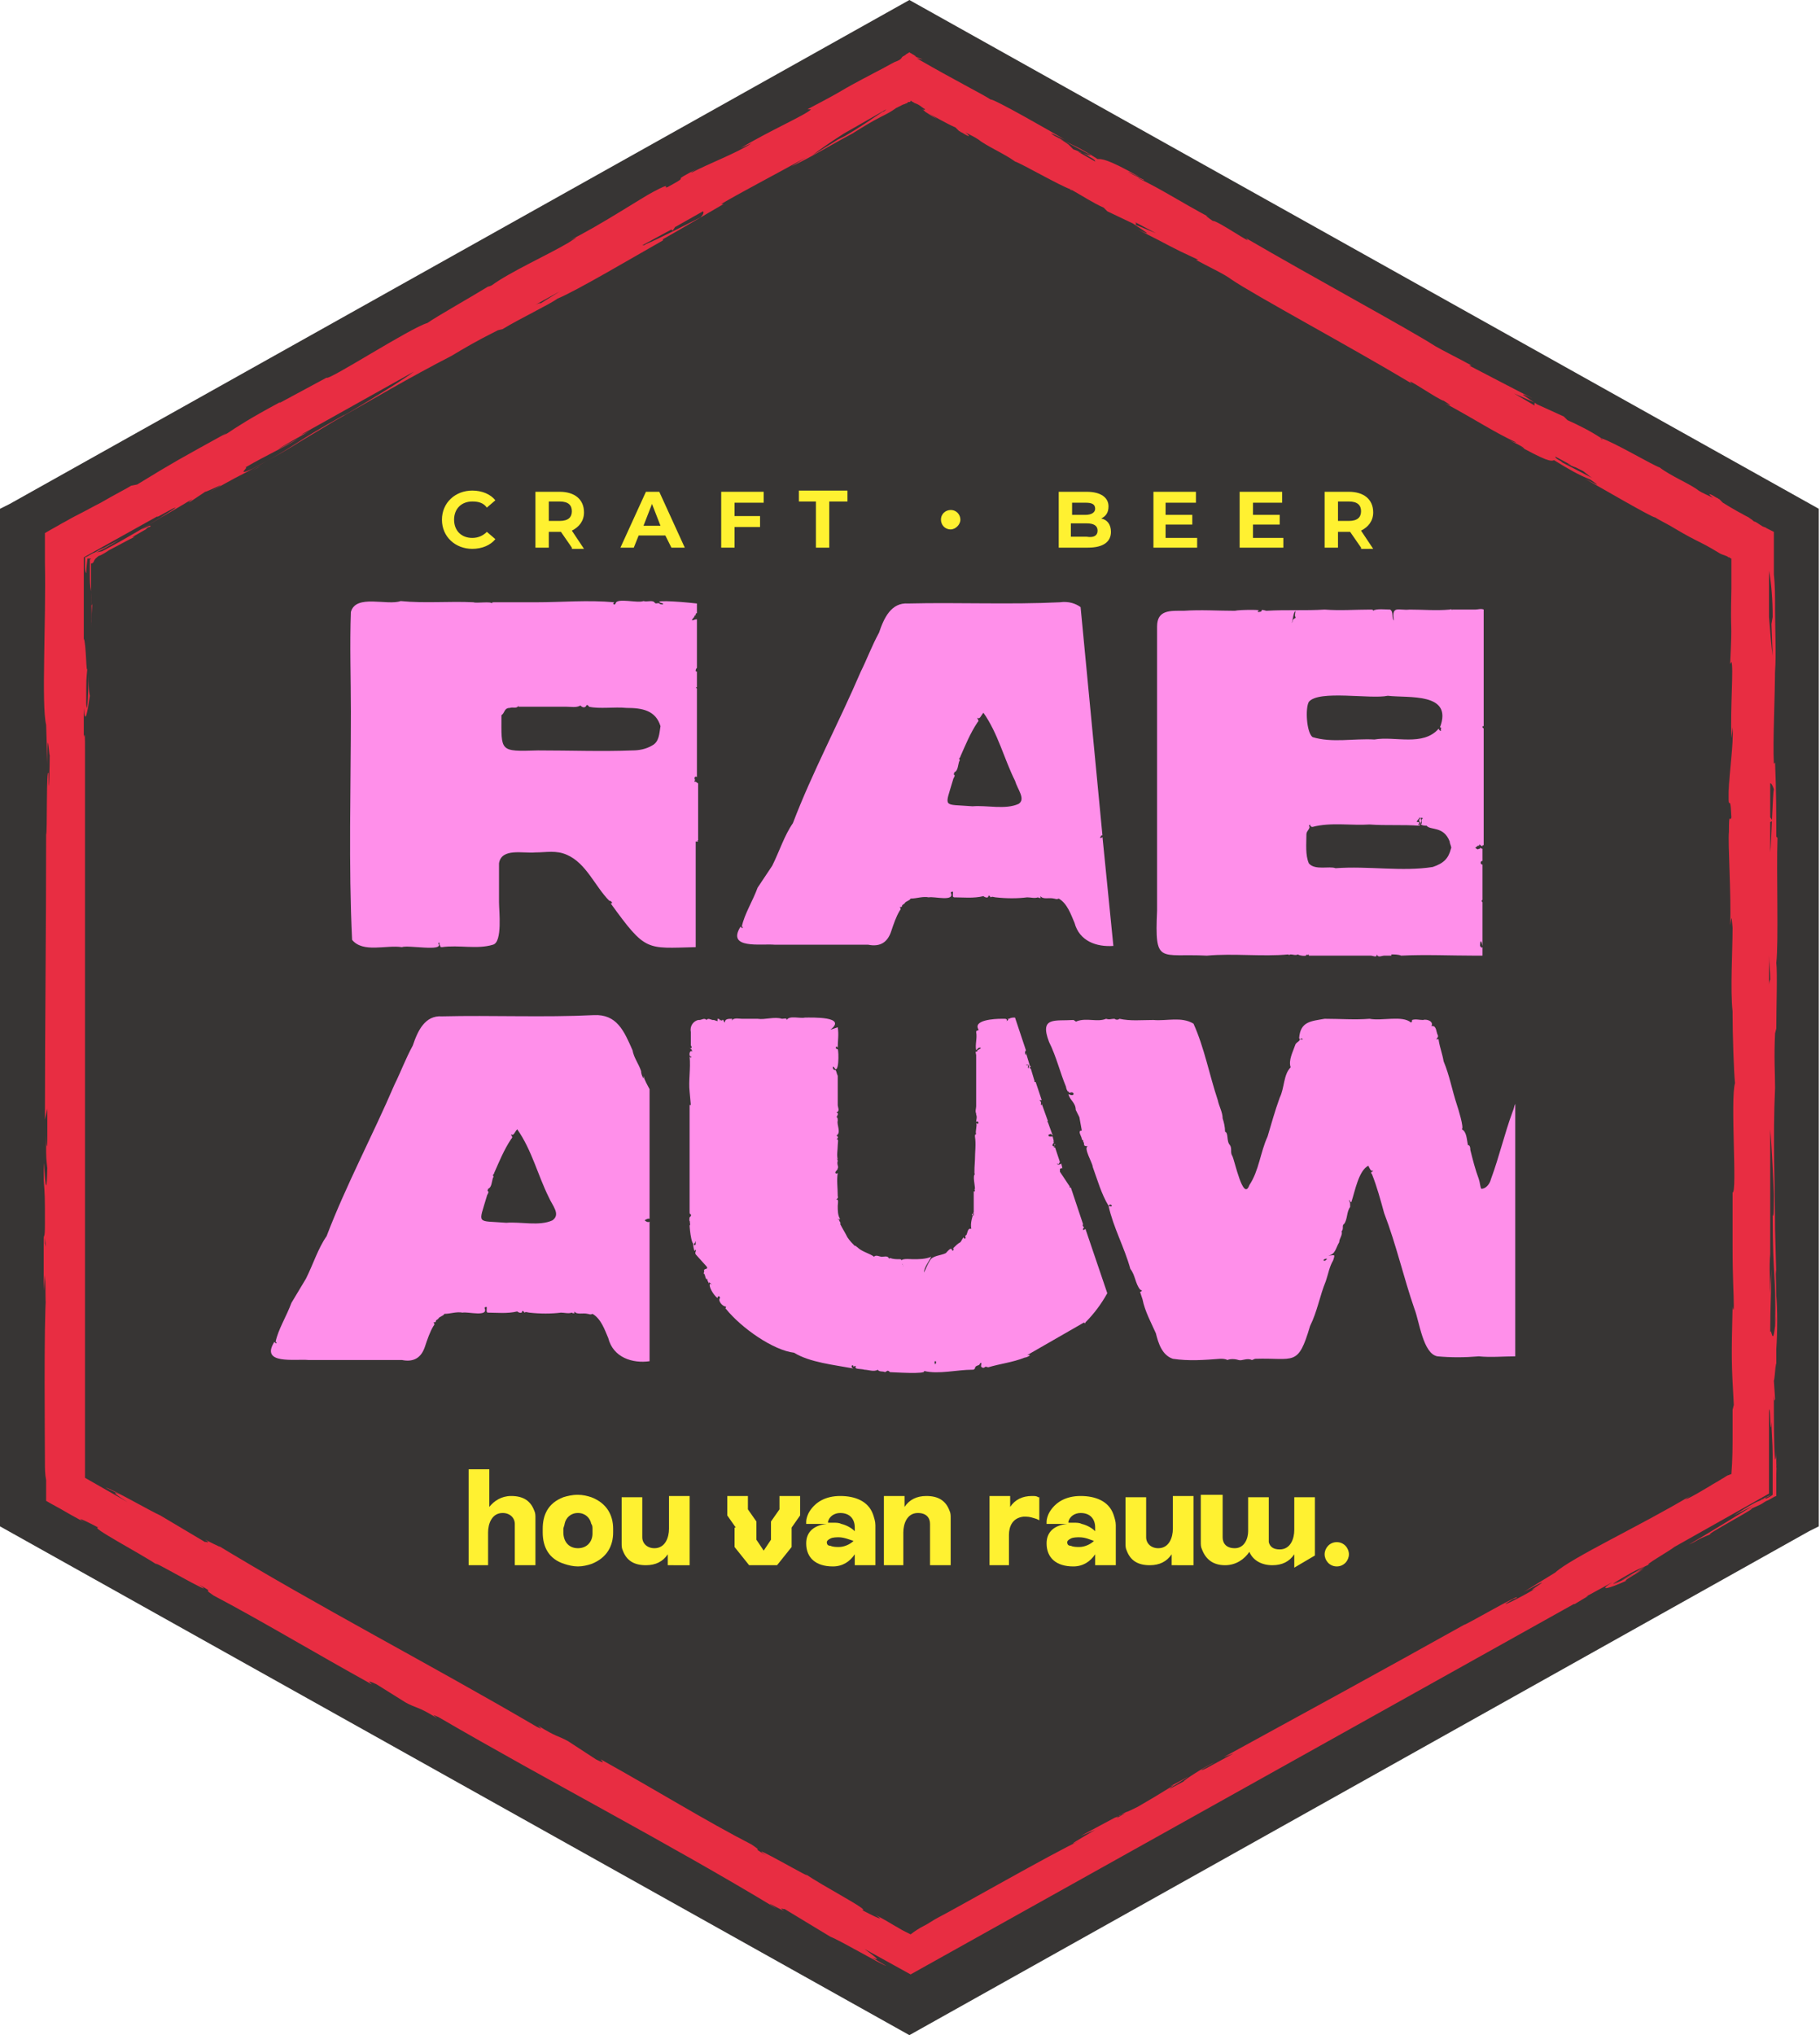
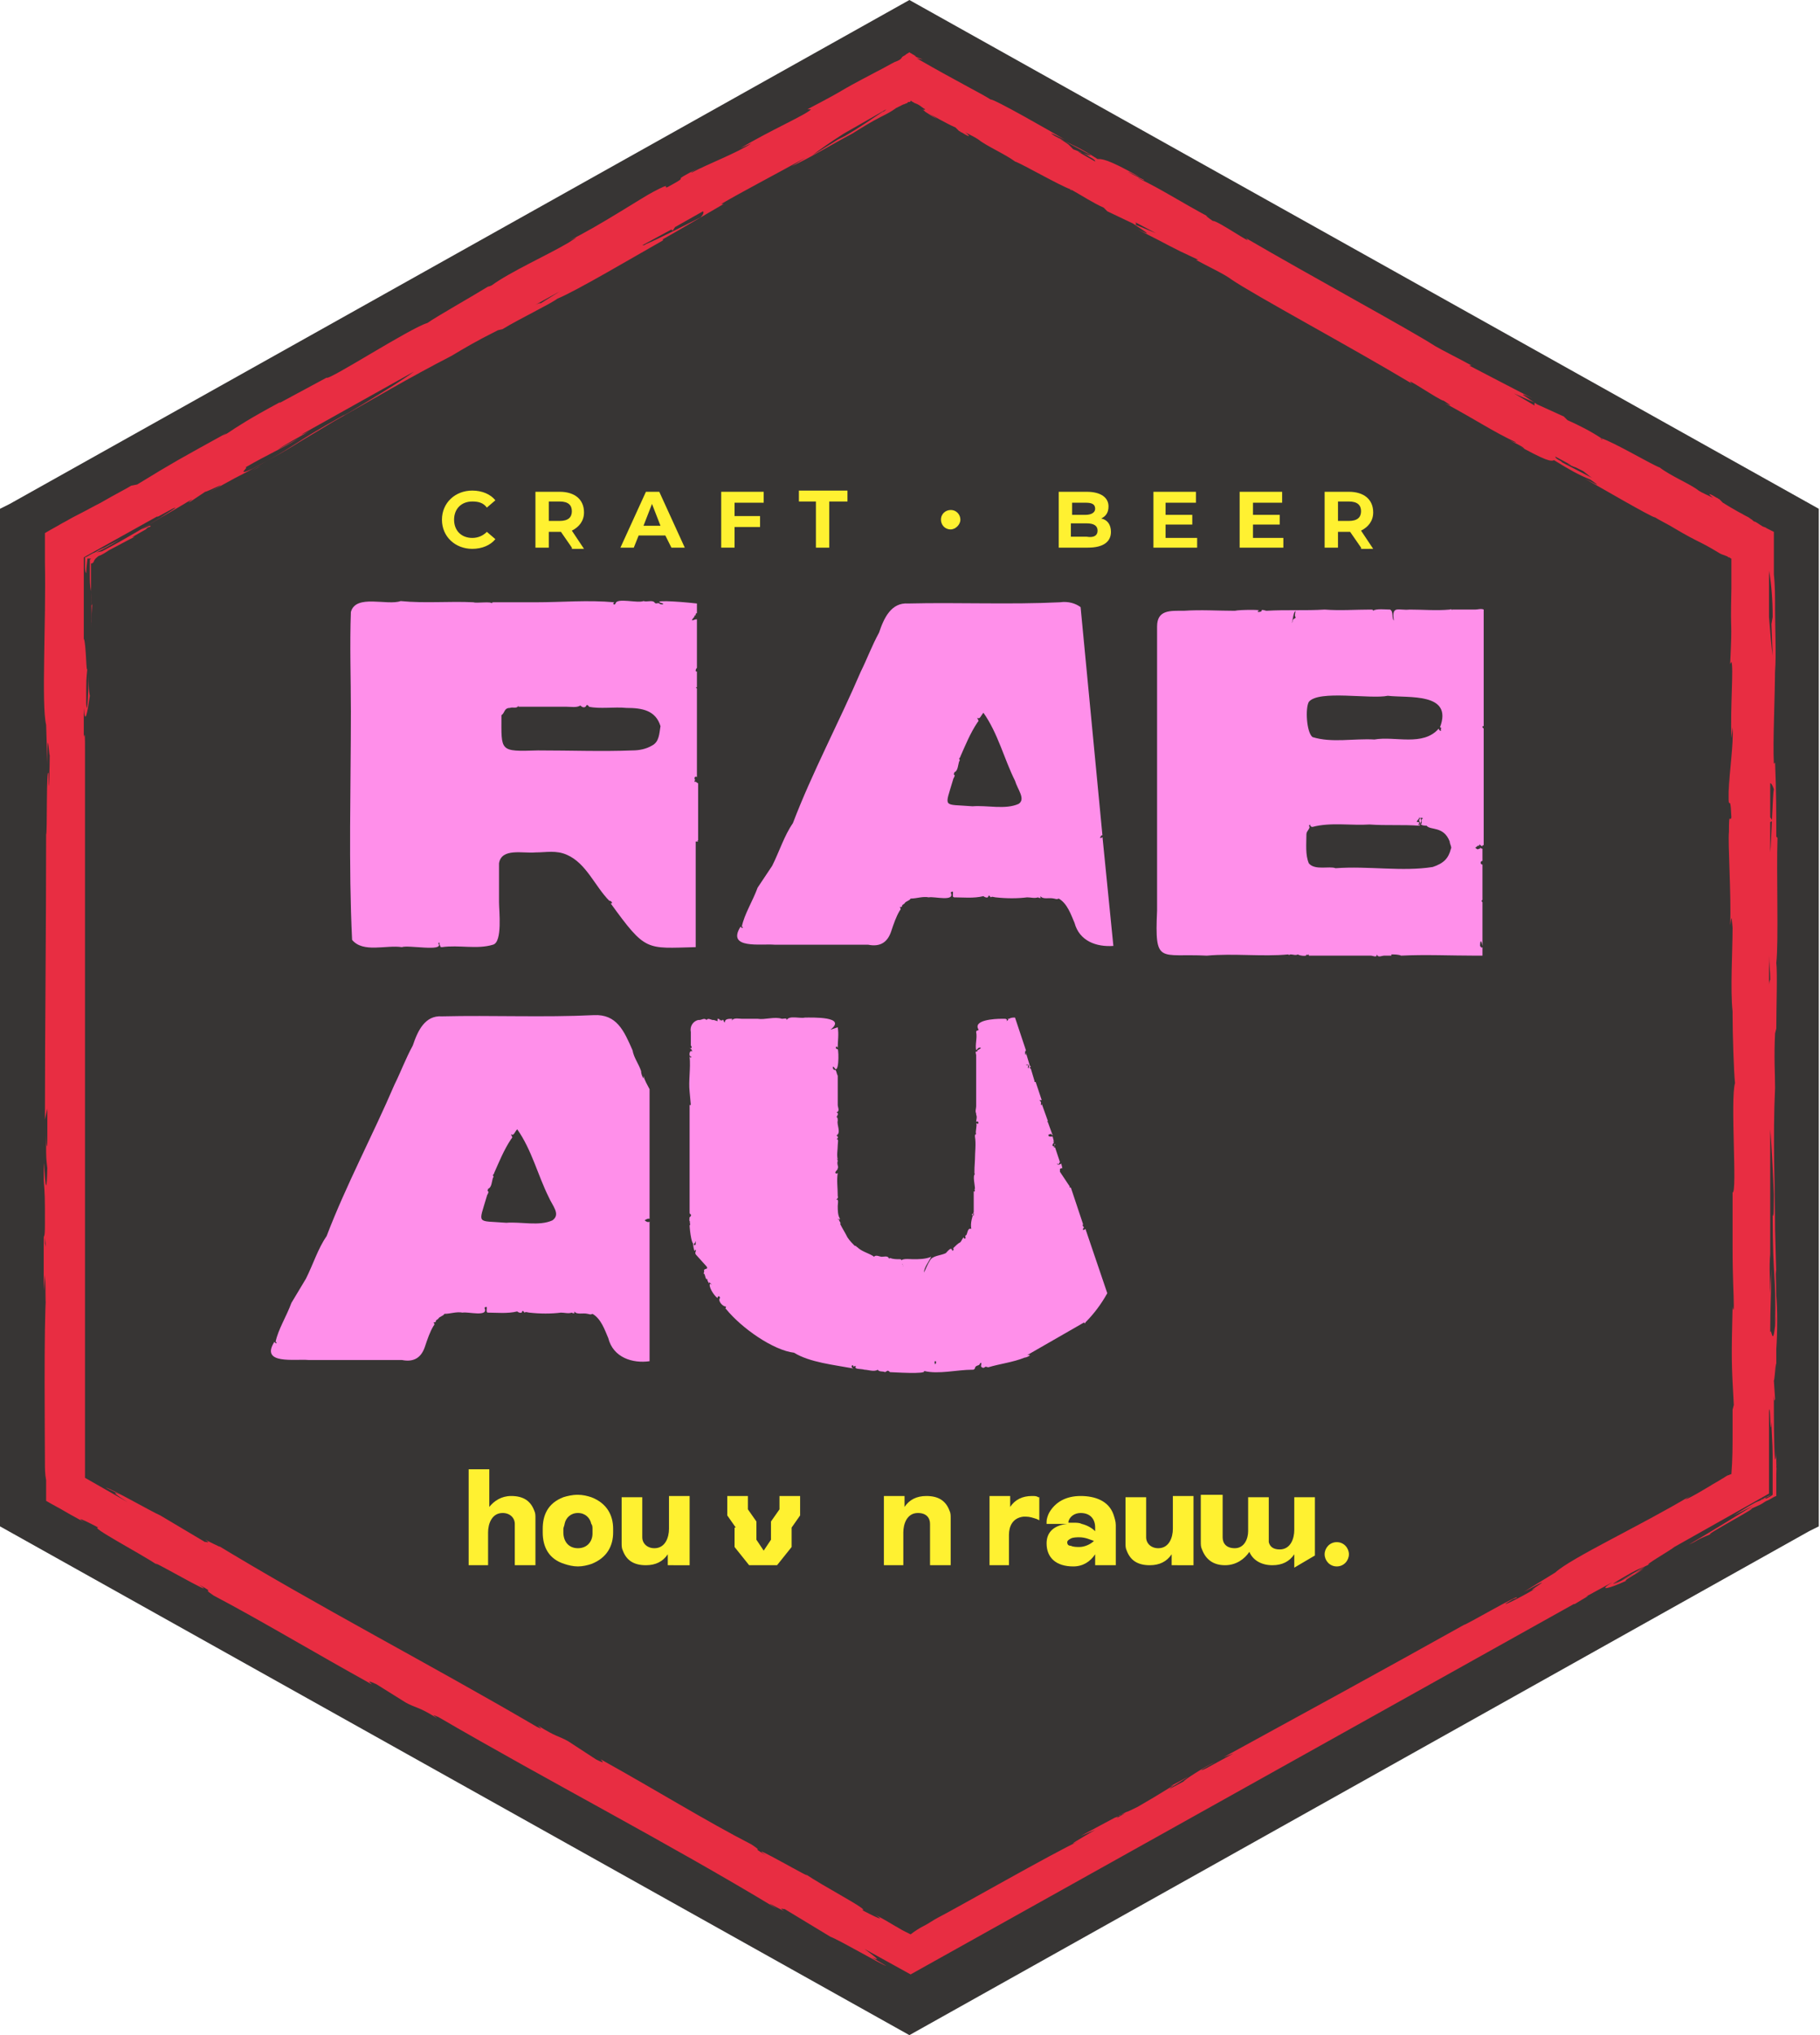
<svg xmlns="http://www.w3.org/2000/svg" version="1.1" id="Logo_Rabauw" x="0px" y="0px" width="149.9px" height="167.6px" viewBox="0 0 149.9 167.6" style="enable-background:new 0 0 149.9 167.6;" xml:space="preserve">
  <style type="text/css">
	.st0{fill:#373534;}
	.st1{fill:#FFF131;}
	.st2{fill:#FF8FEA;}
	.st3{fill:#E82D42;}
</style>
  <path id="background" class="st0" d="M74.9,167.6L0,125.7V41.9l0.8-0.4L74.9,0l74.9,41.9v83.8l-0.8,0.4L74.9,167.6z" />
  <g id="CRAFT_BEER">
    <path class="st1" d="M36.4,42.8c0-1.4,1.1-2.4,2.5-2.4c0.8,0,1.5,0.3,1.9,0.8l-0.7,0.6c-0.3-0.4-0.7-0.5-1.2-0.5   c-0.9,0-1.5,0.6-1.5,1.5c0,0.9,0.6,1.5,1.5,1.5c0.5,0,0.9-0.2,1.2-0.5l0.7,0.6c-0.4,0.5-1.1,0.8-1.9,0.8   C37.5,45.2,36.4,44.2,36.4,42.8z" />
    <path class="st1" d="M47.1,45.1l-0.9-1.3h-0.1h-0.9v1.3h-1.1v-4.6h2c1.2,0,2,0.6,2,1.7c0,0.7-0.4,1.2-1,1.5l1,1.5H47.1z M46.1,41.3   h-0.9v1.6h0.9c0.7,0,1-0.3,1-0.8C47.1,41.6,46.8,41.3,46.1,41.3z" />
    <path class="st1" d="M54.8,44.1h-2.2l-0.4,1h-1.1l2.1-4.6h1.1l2.1,4.6h-1.1L54.8,44.1z M54.4,43.3l-0.7-1.8l-0.7,1.8H54.4z" />
    <path class="st1" d="M60.5,41.3v1.2h2.1v0.9h-2.1v1.7h-1.1v-4.6h3.5v0.9H60.5z" />
    <path class="st1" d="M67.3,41.3h-1.5v-0.9h4v0.9h-1.5v3.8h-1.1V41.3z" />
    <path class="st1" d="M77.5,42.8c0-0.5,0.4-0.8,0.8-0.8c0.5,0,0.8,0.4,0.8,0.8s-0.4,0.8-0.8,0.8C77.8,43.6,77.5,43.2,77.5,42.8z" />
    <path class="st1" d="M91.5,43.8c0,0.8-0.6,1.3-1.9,1.3h-2.4v-4.6h2.3c1.2,0,1.8,0.5,1.8,1.2c0,0.5-0.2,0.8-0.6,1   C91.2,42.8,91.5,43.2,91.5,43.8z M88.3,41.3v1.1h1.1c0.5,0,0.8-0.2,0.8-0.5c0-0.4-0.3-0.5-0.8-0.5H88.3z M90.4,43.7   c0-0.4-0.3-0.6-0.9-0.6h-1.3v1.1h1.3C90.1,44.3,90.4,44.1,90.4,43.7z" />
    <path class="st1" d="M98.6,44.2v0.9H95v-4.6h3.5v0.9H96v1h2.2v0.8H96v1.1H98.6z" />
    <path class="st1" d="M105.7,44.2v0.9h-3.6v-4.6h3.5v0.9h-2.4v1h2.2v0.8h-2.2v1.1H105.7z" />
    <path class="st1" d="M112.1,45.1l-0.9-1.3h-0.1h-0.9v1.3h-1.1v-4.6h2c1.2,0,2,0.6,2,1.7c0,0.7-0.4,1.2-1,1.5l1,1.5H112.1z    M111.1,41.3h-0.9v1.6h0.9c0.7,0,1-0.3,1-0.8C112.1,41.6,111.8,41.3,111.1,41.3z" />
  </g>
  <g id="RABAUW">
    <path class="st2" d="M57.5,69.3C57.5,69.3,57.5,69.2,57.5,69.3c-0.1-0.1,0-0.1,0-0.1v-4.7c-0.1,0-0.2-0.2-0.3-0.1c0,0,0-0.1,0-0.1   c0.1,0,0-0.2,0-0.2c0-0.1,0.1-0.2,0.2-0.1v-7.3c0,0,0,0-0.1-0.1v0c0,0,0,0,0.1,0v-1.3c-0.1,0-0.1,0-0.1-0.1c0-0.1,0.1-0.2,0.1-0.2   V51c-0.1,0-0.1,0-0.4,0.1c0-0.2,0.2-0.2,0.2-0.4c0.2,0,0-0.2,0.2-0.2c0,0,0,0,0-0.1v-0.7c-1.8-0.2-3.9-0.3-2.8,0   c0.1,0.1-0.2,0.1-0.3,0c-0.1-0.1-0.3,0.1-0.4-0.1c-0.2-0.2-0.6,0-0.9-0.1c-0.5,0.2-2.2-0.3-2.3,0.2c-0.1,0.2-0.3,0-0.1-0.1   c-2.2-0.2-4.3,0-6.5,0c-1.1,0-2.3,0-3.4,0c-0.1,0-0.2,0-0.2,0.1c0-0.2-1.3,0-1.5-0.1c-2-0.1-4,0.1-6-0.1c-1.1,0.4-3.7-0.6-4.1,0.9   c-0.1,2.7,0,5.5,0,8.2c0,6.3-0.2,12.6,0.1,18.8c0.9,1.1,2.8,0.4,4.1,0.6c0.5-0.2,3.5,0.4,3-0.3c0.1-0.2,0.1,0,0.1,0.1   c0.1,0.1,0,0.2,0.2,0.2c1.4-0.2,2.9,0.2,4.2-0.2c0.8-0.2,0.5-2.8,0.5-3.5c0-1.1,0-2.2,0-3.2c0.2-1.3,2-0.8,3-0.9   c0.9,0,1.7-0.2,2.6,0.2c1.6,0.7,2.3,2.6,3.5,3.8c0-0.1,0.4,0.2,0.1,0.2c2.9,4,2.9,3.7,7,3.6V69.3z M44.3,61.8c-3.2,0.1-3,0.1-3-2.9   c0.3-0.2,0.2-0.6,0.7-0.6c0.2-0.1,0.6,0.1,0.7-0.2c0,0,0,0.1,0,0.1h3.9c0.4,0,0.9,0.1,1.2-0.1c0.2,0.2,0.4,0.2,0.5,0   c0-0.1,0.2,0,0.2,0.1c0.9,0.2,2.1,0,3.1,0.1c1.3,0,2.4,0.2,2.8,1.5c-0.1,0.6-0.1,1.3-0.7,1.6c-0.5,0.3-1.1,0.4-1.6,0.4   C49.6,61.9,47,61.8,44.3,61.8z" />
    <path class="st2" d="M62.4,73.1c-0.4,1.1-1.1,2.2-1.3,3.2c0.2,0.1,0,0.2-0.1,0c-1.2,1.9,1.7,1.4,2.8,1.5c2.6,0,5.1,0,7.7,0   c1,0.2,1.6-0.2,1.9-1.1c0.2-0.6,0.4-1.2,0.7-1.7c0.1-0.1,0.1-0.2,0-0.3c0.1,0,0.2,0,0.2-0.1c0-0.1,0.1-0.1,0.2-0.2   c0.1-0.2,0.4-0.2,0.5-0.4c0.5,0,1-0.2,1.5-0.1c0.4-0.1,2.2,0.4,1.8-0.4c0.4-0.3,0,0.4,0.3,0.4c0.7,0,1.6,0.1,2.4-0.1   c0.1,0.1,0.4,0.2,0.4,0c0.1-0.1,0.1,0,0.2,0.1c0.1-0.1,0.3,0,0.4,0c0.9,0.1,1.8,0.1,2.6,0c0.3,0,0.6,0.1,0.9,0   c0.1,0.1,0.2,0,0.2,0.1c0,0,0-0.1,0-0.2c0.2,0.3,0.7,0.1,1.1,0.2c0.1,0,0.2,0.1,0.4,0c0.7,0.4,1,1.3,1.3,2c0.4,1.5,1.8,2,3.2,1.9   l-0.9-9c0,0.1-0.1,0.1-0.2,0.1c0-0.1,0.1-0.1,0.1-0.2c0,0,0.1,0,0.1,0l-1.8-18.8c-0.4-0.3-1-0.5-1.7-0.4c-4.1,0.2-8.4,0-12.5,0.1   c-1.4-0.1-2,1.2-2.4,2.4c-0.6,1.1-1,2.2-1.5,3.2c-1.8,4.2-4,8.3-5.6,12.5c-0.7,1-1.1,2.3-1.7,3.5L62.4,73.1z M83.9,66.2   c-1.1,0.5-2.6,0.1-3.8,0.2c-2.5-0.2-2.3,0.2-1.6-2.2c0-0.1,0.2-0.3,0.1-0.4c-0.1,0,0-0.1,0-0.2c0.3-0.1,0.3-0.6,0.4-0.9   c0.1-0.1,0-0.2,0-0.2c0-0.1,0.1-0.1,0.1-0.2c0.4-0.9,0.8-1.9,1.4-2.8c0.2-0.2,0-0.2,0-0.4c0.2,0.2,0.3-0.2,0.5-0.4   c1.2,1.7,1.7,3.8,2.6,5.6C83.8,65,84.5,65.8,83.9,66.2z" />
    <g>
      <path class="st2" d="M53.4,100.5L53.4,100.5C53.4,100.5,53.4,100.5,53.4,100.5C53.4,100.5,53.4,100.5,53.4,100.5z" />
      <path class="st2" d="M24,107.3c-0.4,1.1-1.1,2.2-1.3,3.2c0.2,0.1,0,0.2-0.1,0c-1.2,1.9,1.7,1.4,2.8,1.5c2.6,0,5.1,0,7.7,0    c1,0.2,1.6-0.2,1.9-1.1c0.2-0.6,0.4-1.2,0.7-1.7c0.1-0.1,0.1-0.2,0-0.3c0.1,0,0.2,0,0.2-0.1c0-0.1,0.1-0.1,0.2-0.2    c0.1-0.2,0.4-0.2,0.5-0.4c0.5,0,1-0.2,1.5-0.1c0.4-0.1,2.2,0.4,1.8-0.4c0.4-0.3,0,0.4,0.3,0.4c0.7,0,1.6,0.1,2.4-0.1    c0.1,0.1,0.4,0.2,0.4,0c0.1-0.1,0.1,0,0.2,0.1c0.1-0.1,0.3,0,0.4,0c0.9,0.1,1.8,0.1,2.6,0c0.3,0,0.6,0.1,0.9,0    c0.1,0.1,0.2,0,0.2,0.1c0,0,0-0.1,0-0.2c0.2,0.3,0.7,0.1,1.1,0.2c0.1,0,0.2,0.1,0.4,0c0.7,0.4,1,1.3,1.3,2c0.4,1.6,2,2.1,3.4,1.9    v-11.5c-0.1,0.1-0.3,0-0.4-0.1c0.1-0.1,0.4-0.2,0.4-0.1V89.7c-0.2-0.4-0.4-0.7-0.5-1.1v0.2c-0.1-0.1-0.2-0.4-0.2-0.6    c-0.2-0.6-0.6-1.1-0.7-1.7c-0.7-1.6-1.3-3-3.2-2.9c-4.1,0.2-8.4,0-12.5,0.1c-1.4-0.1-2,1.2-2.4,2.4c-0.6,1.1-1,2.2-1.5,3.2    c-1.8,4.2-4,8.3-5.6,12.5c-0.7,1-1.1,2.3-1.7,3.5L24,107.3z M45.5,100.5c-1.1,0.5-2.6,0.1-3.8,0.2c-2.5-0.2-2.3,0.2-1.6-2.2    c0-0.1,0.2-0.3,0.1-0.4c-0.1,0,0-0.1,0-0.2c0.3-0.1,0.3-0.6,0.4-0.9c0.1-0.1,0-0.2,0-0.2c0-0.1,0.1-0.1,0.1-0.2    c0.4-0.9,0.8-1.9,1.4-2.8c0.2-0.2,0-0.2,0-0.4c0.2,0.2,0.3-0.2,0.5-0.4c1.2,1.7,1.7,3.8,2.6,5.6C45.5,99.3,46.2,100,45.5,100.5z" />
    </g>
    <path class="st2" d="M114.6,78.6c0.2,0,0.6,0,0.8,0.1c2-0.1,4.1,0,6.1,0c0.2,0,0.4,0,0.6,0v-0.7c-0.1,0.1-0.1,0-0.2-0.1   c0-0.4,0.1-0.6,0.2,0l0,0v-3.6c-0.1-0.1-0.1-0.1,0-0.2v-2.9c0,0,0,0,0,0c-0.2,0-0.2-0.3,0-0.3v-1c0,0-0.1,0-0.1-0.1   c0,0,0,0.1,0,0.1l-0.1-0.1c0,0.1,0,0.1-0.1,0.1c-0.1,0.1-0.2,0-0.3-0.1c0.1,0,0.3-0.3,0.3-0.1c0.1-0.3,0-0.1,0.3,0   c0-0.1,0-0.1,0.1-0.1V60c0,0-0.1-0.1-0.1-0.1c0-0.1,0-0.1,0.1-0.1v-9.6c-0.2-0.1-0.5,0-0.7,0h-1.9c0,0,0,0.1,0,0.1   c0-0.2-0.2-0.1-0.2-0.1c-1.1,0.1-2.2,0-3.3,0c-0.9,0.1-1.5-0.4-1.3,0.9c-0.2-0.2,0-0.7-0.3-0.9c-0.3,0-1.2-0.1-1.4,0.1   c0-0.1-0.1-0.1-0.2-0.1c-1.3,0-2.5,0.1-3.8,0c-1.6,0.1-3.2,0-4.8,0.1c-0.7-0.2-0.1,0.1-0.7,0.1c0,0,0-0.1,0-0.1   c0.6-0.1-1.5-0.1-1.9,0c-1.4,0-2.8-0.1-4.2,0c-1.1,0-2.2-0.1-2.2,1.3c0,7.8,0,15.6,0,23.4c-0.2,4.5,0.2,3.5,4.1,3.7   c2.2-0.2,4.6,0.1,6.7-0.1c0.1,0.1,0.1,0,0.2,0c0.2,0,0.4,0.1,0.6,0c0.1,0.1,0.8,0.2,0.7,0c0.2,0.1,0.2,0,0.2-0.1c0,0,0,0.1,0,0.2   h4.9c0.1,0,0.1,0,0.2,0c0.2,0,0.5,0.2,0.5-0.1c0.1,0.3,0.4,0.1,0.6,0.1H114.6z M107.8,57.8c0.8-1,5.1-0.2,6.5-0.5   c1.7,0.2,5.4-0.3,4.3,2.6c0.2,0,0,0.2,0.1,0.3c-0.1,0-0.2-0.1-0.2-0.2c-1.3,1.5-3.6,0.6-5.3,0.9c-1.7-0.1-3.5,0.3-5.1-0.2   C107.6,60.3,107.5,58.3,107.8,57.8z M106.4,51.3c0.1-0.3,0.1-0.8,0.3-1c0,0.2-0.1,0.4,0,0.5c0,0,0,0.1,0,0.1   C106.4,51,106.5,51.2,106.4,51.3z M110,71.5c-0.5-0.2-1.7,0.2-2.2-0.4c-0.3-0.7-0.2-1.6-0.2-2.4c0-0.3,0.4-0.5,0.2-0.7l0.1-0.1   c0,0,0,0.2,0.2,0.2c1.5-0.4,3.2-0.1,4.7-0.2c1.4,0.1,2.7,0,4.1,0.1c0.2-0.1,0,0-0.1-0.1c0,0,0-0.1,0.1,0c0.1,0-0.1-0.1,0-0.2   c-0.1,0-0.1,0-0.2,0c0-0.2,0.2-0.2,0.2-0.4c0.2,0.2-0.2,0.1,0.1,0.5c0.1-0.2,0-0.4,0-0.5c0,0.1,0.1,0,0.2,0.1   c-0.2,0.1-0.1,0.2-0.1,0.4c0,0,0,0.1-0.1,0c0,0.2,0.4,0.2,0.5,0.2c0.3,0.4,1.4,0,1.9,1.3c0,0.2,0.2,0.5,0.1,0.6   c-0.2,0.8-0.6,1.2-1.5,1.5C115.5,71.8,112.7,71.3,110,71.5z" />
    <g>
      <path class="st2" d="M87.3,96.5c0,0,0-0.1,0-0.2c0-0.1,0.2-0.1,0.2-0.1l-0.1-0.4c0,0.1-0.4,0.2-0.3,0c0.1,0.2,0.1,0,0.2-0.1    c0,0,0,0,0,0l-0.4-1.2c-0.1,0-0.2-0.1,0-0.1l0,0c-0.1,0-0.1-0.1,0-0.1l0-0.1c0,0,0,0,0,0c-0.1,0,0,0.1-0.1,0.2    c-0.2,0-0.1-0.2,0-0.3c0-0.1-0.1-0.1-0.2-0.1c0.1,0,0.2,0,0.2,0l-0.1-0.4c0,0-0.1,0-0.2,0c-0.2,0-0.2-0.2,0-0.2    c0.1-0.1,0.1,0.1,0.2,0.1l-0.4-1.1c-0.1,0-0.1,0-0.1,0c0,0,0.1,0,0.1-0.1l-0.5-1.4c0,0,0,0.1,0,0.1c-0.2,0,0.1-0.2-0.2-0.4    c0.1,0,0.1,0,0.2,0l-0.5-1.5c0,0,0,0-0.1,0c0,0,0-0.1,0-0.1l-0.3-1c0,0-0.1,0-0.1-0.1c0,0,0.1,0,0.1,0l-0.1-0.2c0,0-0.1,0-0.1,0    c0.2,0.3,0,0,0,0.3c-0.1-0.1,0-0.2,0-0.3c-0.1,0-0.2,0-0.2,0c0.1-0.1,0.2,0,0.3,0l-0.3-1c0,0.1,0,0.1,0,0.2    c-0.1-0.1-0.1-0.3,0-0.4l-0.9-2.7c-0.2,0-0.3,0-0.5,0.1c0,0,0,0-0.1,0c0.1,0.1,0,0.1-0.1,0.2c0.1-0.2-0.1-0.2-0.2-0.2    c-0.1,0-0.2,0-0.2,0c-0.6,0-2.4,0.1-1.9,0.9c0,0.1-0.2,0-0.2,0.2c0.1,0.5-0.1,1,0,1.5c0.1-0.1,0.2-0.3,0.4-0.2    c-0.1,0.1-0.3,0.2-0.3,0.2c0,0.1,0,0.1-0.1,0.1c-0.1,0,0,0.2,0,0.3c0,1.4,0,2.8,0,4.2c0,0.2-0.1,0.4,0,0.6c0,0,0,0.1,0,0.1    c0.1,0.2,0,0.4,0,0.6c0.2-0.2,0.3,0.3,0,0.1c0.1,0.2-0.1,0.7,0,0.9c-0.1,0-0.1,0.1-0.1,0.2c0.1,0.6,0,1.3,0,1.9    c0,0.1-0.1,1.3,0,1.2c0,0,0,0,0,0c-0.2,0.1,0,0.9,0,1.2c0,0-0.1,0.1,0,0.1c0,0,0,0.2-0.1,0.1c0,0.6,0,1.2,0,1.7    c-0.1,0.4-0.3,0.9-0.2,1.4c-0.3-0.1-0.3,0.3-0.4,0.5c-0.2,0.1,0,0.2-0.1,0.3h-0.1c0-0.3-0.2,0.2-0.3,0.3c-0.2,0.1-0.4,0.3-0.6,0.5    c0.1,0.1,0,0.1,0,0.2c0,0-0.1,0-0.1-0.1c-0.1-0.2-0.4,0.2-0.5,0.3c-0.4,0.2-1.1,0.2-1.3,0.6c-0.2,0.3-0.3,0.6-0.5,1    c0-0.4,0.4-0.9,0.6-1.3c-0.5,0.2-1,0.2-1.5,0.2c-0.3,0-1-0.1-1,0.2c0,0.1,0,0.2,0.2,0.2c-0.2,0,0,0.1,0,0.2l-0.1-0.2    c0,0-0.1-0.1,0-0.2c-0.1-0.1,0-0.2-0.2-0.2c-0.3,0-0.5,0-0.8-0.1c0,0,0,0.1,0,0c0,0-0.1,0.1-0.1,0c-0.1-0.2-0.4-0.1-0.6-0.1    c-0.1,0-0.5-0.2-0.6,0c-0.4-0.3-1-0.4-1.4-0.8c-0.1,0,0-0.1-0.2-0.1c-0.2-0.2-0.4-0.4-0.6-0.7c-0.2-0.4-0.4-0.7-0.6-1.1    c0.1-0.1-0.1-0.2-0.1-0.4c-0.1,0.1-0.1,0-0.1,0c0,0,0.1,0,0.2,0c-0.2-0.3-0.2-0.7-0.2-1.1c0-0.1,0.1-0.6-0.1-0.5    c-0.1,0,0.2-0.1,0.1-0.3c0-0.7-0.1-1.3,0-1.9c0,0-0.1,0.1-0.2,0c0-0.2,0.2-0.2,0.2-0.4c0.1-0.1-0.1-0.3,0-0.6c0-0.1-0.2-0.3,0-0.1    c-0.1-0.4,0-0.8,0-1.2c0-0.2,0.1-0.5-0.1-0.5c0.2-0.1,0.1-0.2,0-0.3c0.4-0.2,0-0.9,0.1-1.2c0-0.1,0-0.3-0.1-0.3    c0.1-0.2,0.2-0.3,0-0.4c0.3-0.1,0.1-0.4,0.1-0.6c0-0.7,0-1.9,0-2.4c-0.1-0.2-0.1-0.4-0.2-0.5c-0.2,0.1-0.3-0.4-0.1-0.2    c0.4,0.7,0.4-1.3,0.3-1.5c-0.3,0-0.1-0.4,0-0.1c0-0.6,0.1-1.1,0-1.7l-0.6,0.2c1.4-1.1-1.5-1-2.1-1c-0.4,0.1-1.3-0.2-1.5,0.2    c0-0.2-0.2-0.1-0.4-0.1c-0.6-0.2-1.4,0.1-2,0c-0.4,0-0.9,0-1.3,0c-0.2,0-0.6-0.1-0.8,0.1c-0.1,0.2,0,0,0-0.1c-0.3,0-0.6,0-0.6,0.3    c-0.1,0-0.1-0.3-0.2-0.2c-0.1,0.2-0.1-0.2-0.2,0.1c0-0.1,0-0.2-0.2-0.2c0,0.1,0,0.2,0,0.2l-0.3-0.1c0,0-0.1,0-0.1,0    c-0.1,0-0.4-0.2-0.5,0c-0.2-0.2-0.4,0-0.6,0c0,0-0.1,0-0.1,0c-0.4,0.1-0.7,0.5-0.6,1c0,0,0.1-0.1,0,0l0,1.1    c0.1,0.1,0.1,0.3-0.1,0.2c0.1,0.1,0.2,0.1,0.2,0.3c-0.2-0.2-0.3,0.4-0.1,0.4c0.1,0,0,0.2-0.1,0c0.1,1-0.1,2,0,2.9l0.1,1.1    c0,0-0.1,0-0.1,0v0.3v3v5.5c0,0.1,0,0.2,0.1,0.2c0.1,0.2-0.2,0.2-0.1,0.4c-0.1,0.1,0.1,0.2,0,0.3c0-0.1,0.1,0.2,0,0.2c0,0,0,0,0,0    c0,0.3,0.2,2.2,0.5,1.3l0,0.3c0,0-0.1,0-0.1,0.1l0,0c-0.2-0.6-0.1,0.2,0,0.4c0,0,0.1,0,0.1-0.1c0.1,0.1-0.1,0.2,0,0.4l0.9,1    c0.2,0.3-0.3,0.1-0.2,0.4c0,0.1-0.1,0.2,0,0.2c0.1,0.1,0.1,0.6,0.3,0.4c-0.1,0.1,0,0.2,0.1,0.4c0,0,0-0.1,0-0.1    c0,0,0.2,0.1,0.2,0.2l-0.1-0.1c-0.2,0.2,0.3,1,0.6,1.2c0-0.2,0.2-0.2,0.2,0c-0.2,0.2,0.2,0.7,0.5,0.7c0,0.1-0.1,0.2,0,0.2    c1.3,1.6,3.9,3.4,5.6,3.6c1.3,0.8,3.3,1,4.9,1.3c-0.3-0.1-0.1-0.4,0-0.2c-0.1,0.1,0.1,0,0.1,0c0.1,0,0.1,0,0.1,0    c-0.2,0.3,0.4,0.2,0.7,0.3c0.3,0,0.8,0.2,1.1,0c0.1,0.2,0.4,0.1,0.6,0.2c0.2-0.1,0.2-0.2,0.4,0c0.2,0,3.1,0.2,2.8-0.1    c1.2,0.3,2.7-0.1,4-0.1c0.1,0,0.1,0,0.2-0.1c0-0.3,0.4-0.2,0.4-0.4c0.2-0.2,0.1,0.1,0.1,0.2c0,0.1,0.2,0.2,0.3,0.1    c0.1-0.1,0.2,0,0.3,0c1-0.3,2-0.4,3-0.8c0.2,0,0.7-0.3,0.2-0.2l4.7-2.7c0,0.1,0.1,0.1,0.1,0c0.7-0.7,1.3-1.5,1.8-2.4l-1.8-5.3    c0,0-0.1,0.1-0.2,0.1c0-0.1,0-0.2,0.1-0.2c-0.2-0.2-0.1-0.2-0.1-0.3l-1-3c0,0,0,0-0.1,0c0,0,0-0.1,0-0.1L87.3,96.5z M58.8,83.8     M56.9,100.9 M57.9,103.4 M77.1,112.2c0,0.1-0.1,0.2-0.1,0.1C76.9,112.1,77.1,112,77.1,112.2z M80.2,99.9c0,0.1,0,0.2,0,0.2    C80,100.1,80,100,80.2,99.9z M88.8,101.1" />
    </g>
-     <path class="st2" d="M89.1,93.1c-0.4,0,0,0.5,0,0.7c0,0.1,0.2,0.1,0.1,0.2c0.2,0.2-0.1,0.4,0.4,0.4c-0.4,0.1,0.4,1.4,0.4,1.7   c0.4,1.1,0.7,2.2,1.3,3.2c0.2-0.3,0.5,0.2,0,0c0.4,1.8,1.3,3.4,1.8,5.2c0.4,0.5,0.4,1.2,0.8,1.7c0.2,0.1,0.2,0.1,0,0.2l0.2,0.6   c0.2,1,0.7,1.9,1.1,2.8c0.2,0.8,0.5,1.8,1.4,2.1c1.3,0.2,2.6,0.1,3.9,0c0.2,0,0.4,0,0.6,0.1c0.2-0.1,0.6-0.1,0.9,0   c0.3,0.1,0.7-0.2,1.1,0c0.1,0,0.2-0.1,0.3-0.1c3.2-0.1,3.5,0.7,4.5-2.7c0.6-1.2,0.8-2.5,1.3-3.7c0.2-0.6,0.3-1.2,0.6-1.7   c0.2-0.6,0.1-0.4-0.4-0.4c0.6-0.1,0.6-0.6,0.9-1.1c0-0.3,0.3-0.6,0.2-0.9c0.2-0.2,0-0.5,0.2-0.6c0.3-0.4,0.2-1,0.5-1.4   c0,0,0,0,0-0.1c0-0.1,0-0.1,0-0.2c0-0.1-0.1-0.2-0.1-0.3c0.1,0.1,0.1,0.2,0.2,0.2c0.3-0.9,0.6-2.6,1.4-3c0.1,0.2,0.2,0.5,0.4,0.4   c0,0,0,0,0,0c0,0.1-0.3,0.1-0.1,0.3c0.4,1,0.7,2.1,1,3.2c1,2.6,1.6,5.3,2.5,7.9c0.4,1,0.7,3.7,1.9,3.9c1.1,0.1,2.2,0.1,3.4,0   c1,0.1,2,0,3,0V90.9c-0.1,0.2-0.1,0.4-0.2,0.6c-0.7,1.9-1.1,3.7-1.8,5.6c-0.1,0.4-0.4,0.8-0.8,0.8c-0.1-0.2-0.1-0.5-0.2-0.8   c-0.3-0.8-0.5-1.6-0.7-2.4c0-0.1,0-0.4-0.2-0.4c-0.1-0.5-0.1-1.1-0.5-1.3c0.2-0.1-0.3-1.7-0.4-2c-0.4-1.2-0.6-2.4-1.1-3.6   c-0.1-0.6-0.3-1.1-0.4-1.7c0-0.2-0.1-0.1-0.2-0.1c0.1-0.2,0.2-0.2,0.1-0.4c-0.1-0.2-0.1-0.7-0.4-0.7h-0.1c0.2-0.4-0.4-0.6-0.7-0.5   c-0.3,0-0.6-0.1-0.9,0c0,0.1,0,0.2-0.1,0.2c-0.7-0.6-2.4-0.1-3.4-0.3c-1.2,0.1-2.4,0-3.7,0c-1.1,0.2-2,0.2-2.1,1.6   c0.2,0.2-0.2,0.3-0.3,0.5c-0.2,0.6-0.6,1.3-0.4,1.9c-0.6,0.6-0.5,1.7-0.9,2.5c-0.4,1.1-0.7,2.2-1,3.2c-0.6,1.3-0.7,2.8-1.5,4   c-0.5,1.4-1.2-2-1.4-2.4c-0.2-0.3,0-0.6-0.2-0.9c-0.3-0.3-0.1-1-0.4-1.1c0-0.4-0.1-0.8-0.2-1.1c0-0.5-0.3-1-0.4-1.5   c-0.7-2.1-1.1-4.3-2-6.3c-1-0.6-2.2-0.2-3.3-0.3c-1,0-1.9,0.1-2.8-0.1c-0.1,0.1-0.3,0.1-0.4,0c-0.3,0-0.4,0.1-0.7,0   c-0.7,0.3-1.6-0.1-2.4,0.2c-0.1,0.1-0.2-0.1-0.3-0.1c-1.5,0.1-2.8-0.3-2,1.8c0.6,1.2,0.9,2.5,1.4,3.7c0,0.1,0.1,0.4,0.2,0.4   c0.1,0,0,0.1,0.1,0.1c0.4-0.2,0.5,0.4-0.1,0.1c0.1,0.5,0.6,0.7,0.6,1.3c0.1,0.2,0.2,0.4,0.3,0.6L89.1,93.1z M107.3,85.6   c-0.1,0-0.1,0-0.2,0C107.1,85.5,107.3,85.5,107.3,85.6z M109,103.8c0-0.1,0.3-0.2,0.3-0.1C109.2,103.7,109.2,103.9,109,103.8z" />
  </g>
  <path id="hexagon" class="st3" d="M146.3,119.7c0-0.1,0-0.3,0-0.4c0-0.1,0-0.1,0-0.1c0,0,0,0.1,0,0.1c0-0.1,0-0.1,0,0  c0,0.4,0,0.8-0.1,0.9c-0.1-0.9-0.1-3.9-0.1-4.9c0-1.1,0,0.5,0.1-0.1l-0.1-1.5c0.1-0.1,0.2-2.9,0.2-0.3l0-2.3c0.1-1.4,0.1-3.3,0-4.4  c0-1.1-0.1-2.8,0-1.8l-0.1-3.7l0,0c0-3.6-0.2-7.4,0-11.6c0-1.2-0.1-2.5,0-4.5l0.1-0.4c0-1.6,0.1-4.7,0-5.4c0.2-1.7,0-7.6,0.1-10.3  l-0.1-0.1c0-1.9,0-3.7-0.1-6.1l-0.1,0.1c-0.1-2,0.1-5.2,0.1-8.4c0,0.1,0,0.5,0,0.9c0.1-1.7,0-3.5,0-5.2c0-1,0-2-0.1-2.9  c0-0.5,0-0.9,0-1.4c0-0.2,0-0.5,0-0.7c0-0.2,0-0.5,0-0.7c0-0.3,0-0.5,0-0.7c-0.2-0.1-0.4-0.2-0.6-0.3c-0.1-0.1-0.3-0.1-0.4-0.2  c-0.2-0.1-0.4-0.3-0.7-0.4c0.1,0,0.1,0.1,0.2,0.1c-0.1,0-0.2-0.1-0.3-0.2c-0.3-0.2-0.7-0.4-1-0.6c0.3,0.2,0.6,0.4,0.9,0.5  c-0.6-0.3-1.5-0.8-2.3-1.3l-0.3-0.3c-0.1,0-0.1-0.1-0.2-0.1c-0.8-0.5-0.7-0.3-0.3,0c-0.4-0.2-0.9-0.4-1.2-0.6  c-0.6-0.5-2.3-1.2-3.2-1.9c-0.6-0.2-3.8-2.1-4.8-2.4c-0.9-0.6-1.9-1.1-2.8-1.5l-0.3-0.3l-2.2-1c-1.2-0.8-1.7-1.1-0.4-0.5  c-3.1-1.6-2.5-1.3-5.2-2.7l0.2,0c-0.9-0.5-2.5-1.3-3-1.6c-2-1.3-10.3-5.8-15.6-8.9c0.9,0.8-2.4-1.5-2.7-1.4c-0.3-0.2-1-0.7-0.1-0.2  c-2.8-1.5-4.1-2.4-6-3.3c-0.3-0.2,0.6,0.3,0.4,0.1c-0.2-0.1-0.9-0.4-1.2-0.6c-0.3-0.2,0.4,0.2,0.9,0.4c-2.8-1.6-3.2-1.5-3.5-1.5  c-1.4-0.9-2.1-1.2-3.2-1.7c-0.5-0.3-1.3-0.8,0.5,0.1c-1-0.6-5.9-3.4-6.1-3.3c-0.3-0.2-1.4-0.8-1.6-0.9c-2.2-1.2-2.4-1.3-4.5-2.5  L76,4.9c-0.2-0.1-0.3-0.1-0.5-0.2c0,0-0.1,0-0.1-0.1c-0.1,0-0.1-0.1-0.2-0.1c-0.1-0.1-0.2-0.1-0.3-0.2c-0.1,0.1-0.2,0.1-0.3,0.2  c-0.1,0.1-0.2,0.1-0.3,0.2C74.2,4.9,74,5,73.7,5.1c-0.4,0.2-0.9,0.5-1.5,0.8l0,0c-4,2.1-1.7,1-5.7,3.1l0.3,0  c-0.3,0.4-3.5,1.8-5.8,3.2l0.9-0.4c-1.2,0.8-3.6,1.7-4.9,2.4c-0.3,0.1,0.4-0.3,0.8-0.5c-3.3,1.7-0.4,0.4-2.8,1.7  c-0.5,0.2,0.5-0.5-1.2,0.4c-0.8,0.4-4.6,2.9-6.9,4c0.5-0.2,1-0.5-0.1,0.2c-1.7,1-4.8,2.4-6.3,3.5c-0.2,0.1-0.3,0.1-0.3,0.1  c-1.3,0.8-4.3,2.5-5,3c-1.4,0.4-8.2,4.8-8.3,4.5L23,33.2l0.1-0.1c-2.6,1.4-3.5,2-4.4,2.6c-0.6,0.3-0.2,0-0.1,0  c-3.8,2.1-4.2,2.3-7.3,4.2L10.8,40c-0.3,0.2-1.3,0.7-2.5,1.4c-0.6,0.3-1.3,0.7-2.1,1.1c-0.4,0.2-0.7,0.4-1.1,0.6  c-0.5,0.3-0.9,0.5-1.4,0.8c0,0.5,0,1.1,0,1.6c0,0.5,0,0.9,0,1.3c0,0,0-0.1,0-0.5C3.8,51.3,3.4,58,3.8,59.7l0.1,3.2  c0-4.1,0.2,0.6,0.2-1.1C4.1,63.4,4,66,4,64l0-0.3c-0.2-0.7-0.1,5.1-0.2,5c0,8.1-0.1,16-0.1,23.5l0.2-0.9l0,2.6c0,0.7-0.1,0.9-0.1-1  c0,0.5,0,1.3,0,2s0.1,1.2,0.1,1.3C3.8,100,3.6,94.8,3.6,96l0,1.5l0-0.3c0.1,1.2,0.1,1.4,0.1,3.6c0,1.4-0.1,0.7-0.1,1.3  c0,0,0,0,0,0.2c0,0.1,0,0.3,0,0.7l0,3.3l0.1-1.3c0.1,1.5,0,3.1,0.1,1.6c-0.2,2.3-0.1,12.4-0.1,13.8c0,0.5,0,1,0.1,1.5  c0,0.3,0,0.5,0,0.8c0,0.3,0,0.6,0,0.9c0.5,0.3,1.1,0.6,1.6,0.9c0.5,0.3,1.1,0.6,1.6,0.9c-0.5-0.3-0.8-0.6,1.1,0.4  c-0.8-0.1,3.4,2.1,4.9,3.1c-1.3-0.9,5.4,3,3.4,1.6c1.6,0.9,0,0.1,1.2,0.9c3.8,2,8.3,4.7,13,7.3c0.1,0-0.7-0.5,0.4,0l2.4,1.5  c0.9,0.5,1,0.3,2.6,1.3c-0.2-0.2-0.6-0.4,0.1-0.1c9.1,5.3,18.8,10.3,27.9,15.8c-1.2-0.8-0.4-0.3,0.6,0.2c-0.6-0.4,0.1-0.1,0-0.2  l3.8,2.3c0.8,0.3,4.2,2.3,4.6,2.4l-1.2-0.7c0.9,0.4,0.2-0.1-0.6-0.7l3.8,2.1l54.8-30.6c-0.1,0-0.2,0.1-0.2,0.1l0.1,0  c0.8-0.5,1.4-0.8,0.9-0.6l2.2-1.2c-1.3,0.8-0.2,0.5,1.1-0.1c0-0.1,0-0.1,1.5-1c-0.6,0.3-3.5,1.8-2.2,1c2-1.2,1.7-0.9,2.7-1.4  c-0.8,0.3,1.8-1.2,2-1.4l7.1-4l0.7-0.4v-5.3c0,0.1,0,0.1,0-0.1l0-1.3c0.1-1.2,0.1,2.5,0.2,0.8c0,0.8,0.1,1.7,0.1,2.7  c0,0.5,0,1,0,1.5c0,0.3,0,0.5,0,0.8c0,0.3,0,0.7,0,1c-0.1,0.1-0.3,0.2-0.5,0.3l-0.2,0l-0.1,0l-0.2,0.1c0,0,0.1,0,0.2-0.1  c0.1,0,0.2-0.1,0.3-0.1c0.1-0.1,0.2-0.1,0.4-0.2c0-0.3,0-0.6,0-0.9c0-0.3,0-0.5,0-0.7c0,0.2,0,0.4,0,0.6c0,0.3,0,0.6,0,1  c-0.3,0.2-0.6,0.3-1,0.5c-0.3,0.1-0.6,0.3-0.8,0.4c-0.5,0.3-1,0.6-1.3,0.8l1.6-0.8c-1.5,0.9-3.4,2.1-5.3,3.2  c0.9-0.4,0.4-0.3,1.9-0.9c-1.3,0.5,4.9-2.8,2.9-1.9c0.4-0.2,0.7-0.3,1.1-0.5c0.2-0.1,0.3-0.2,0.5-0.3c0.3-0.1,0.5-0.3,0.8-0.4  c0-0.3,0-0.6,0-0.9c0-0.2,0-0.4,0-0.6c0-0.4,0-0.9,0.1-1.4C146.3,120.9,146.3,121.6,146.3,119.7z M146.2,109.3  C146.2,109.3,146.2,109.3,146.2,109.3C146.3,108,146.3,108.4,146.2,109.3z M3.7,102.4l0-0.5C3.8,103,3.8,102.7,3.7,102.4z M146,50.8  l-0.1,0.6l0.1,2.6c-0.1-0.7-0.2-1.9-0.3-3.2v-4.2c0,0.1,0,0.3,0,0.4C145.9,48.1,146,49.4,146,50.8z M131.4,39.5l-2.7-1.4  c-0.3-0.2,0-0.1,0.4,0.1c-0.2-0.1-0.4-0.2-0.5-0.2c-0.4-0.2-0.5-0.3-0.5-0.4l1.3,0.7c-0.1,0-0.2-0.1-0.3-0.1  c0.2,0.1,0.4,0.2,0.7,0.3l0.6,0.3C130.8,39.1,131.1,39.4,131.4,39.5z M88.1,15.6c0.1,0,0.1,0,0.2,0.1C88.3,15.7,88.5,15.8,88.1,15.6  z M57.7,17.9c-0.2,0.1-3.7,1.9-4.5,2.2c-0.1,0.1-0.2,0.1-0.3,0.1l2.4-1.3l0.1,0.1l0.2-0.3l2.3-1.3C58,17.5,57.9,17.7,57.7,17.9z   M28.3,34.2c-4.5,2.5-3.7,2.4-7.5,4.4c-1.5,0.7-0.2-0.2-0.6-0.1c1.9-1.1,3.1-1.6,4.4-2.4l-1.7,0.9c0.6-0.4,1.9-1.1,2.6-1.5  c-0.2,0.1-0.4,0.2-0.7,0.3l9.3-5.2c-0.8,0.6-2.4,1.6-4.4,2.8C27.4,34.8,28.7,33.9,28.3,34.2z M20.7,38.8  C20.7,38.8,20.7,38.8,20.7,38.8C21.8,38.2,21.5,38.4,20.7,38.8z M7,55.1C7,55.8,7,56.9,7,58V55.1z M7,54.5v-0.2V54.5  C7,54.5,7,54.5,7,54.5z M46.1,24c-0.5,0.3-1.1,0.7-1.6,1c0.1-0.1-0.2,0-0.4,0.1L46.1,24z M69.5,11L73,9c-0.1,0.1-0.2,0.2-0.3,0.2  c-0.9,0.6-1.9,1.3-3.1,2L69,11.5l-2.1,1.3C67.4,12.4,68.4,11.7,69.5,11z M93.5,18.3l1.7,0.9l-1.7-0.7C93.6,18.5,93.6,18.4,93.5,18.3  z M7,121.7V61.5c0,0.1,0,0.2,0,0.3l0-0.1c0-0.9,0-1.5-0.1-1v-2.4c0.1,1.5,0.3,0.4,0.5-1c0-0.1-0.1-0.1-0.1-1.7  c0,0.6-0.1,3.8-0.2,2.3c0-2.2,0-1.8,0.1-2.9c-0.1,0.8-0.1-2.1-0.3-2.4v-6.7l6.1-3.4c-0.1,0.1-0.1,0.1,0.1,0l1.1-0.6  c1.1-0.5-2,1.3-0.6,0.5c-1.5,0.9-3.1,1.9-5.2,3l-0.5,0.1c0.1,0,1.4-0.7,2-1.1c-0.3,0.2-0.8,0.4-1.3,0.7c-0.3,0.1-0.6,0.3-0.8,0.4  c-0.3,0.1-0.5,0.3-0.8,0.4c0,0.1,0,0.2,0,0.3c0,0.1,0,0.2,0,0.4c0,0.2,0,0.5,0.1,0.6c0-0.5,0.1-1,0.1-1.2L7.5,46  c0,0-0.1,0.1-0.1,0.1c0,0.1,0,0.1,0,0.2l0,0.1l0,0.2c0,0.2,0,0.4,0,0.7c0,0.5,0,0.9,0.1,1.4c0,1,0.1,2,0,3c0.1-1,0-0.5,0.1-2  c-0.1,0.5-0.1-0.3-0.1-1.2c0-0.5,0-1,0-1.5c0-0.1,0-0.2,0-0.3c0,0,0-0.1,0-0.1c0,0,0,0,0-0.1c0-0.1,0-0.1,0-0.1c0,0,0,0,0,0  c0,0,0,0,0,0c0,0,0,0,0,0c0.1,0,0.1,0,0.2-0.1C7.8,46,8,45.9,8.1,45.8c0.3-0.1,0.6-0.3,0.9-0.5c0.6-0.3,1.3-0.7,2.1-1.1  c-0.1,0-0.7,0.3,0.9-0.6c0.1-0.1,0.2-0.2,0.3-0.2c0,0,0.1,0,0.1-0.1c0,0-0.1,0-0.1,0c0.1,0,0.1,0,0,0c-0.4,0.2-0.7,0.3-0.8,0.4  c0.7-0.5,3.2-1.9,4-2.4c0.9-0.5-0.4,0.3,0.2,0l1.2-0.8c0.2,0,2.5-1.2,0.4,0l2-1.1c1.2-0.6,2.8-1.5,3.7-2c0.9-0.5,2.3-1.4,1.5-0.9  l3-1.8l0,0c3-1.7,6.2-3.6,9.7-5.4c1-0.6,2-1.2,3.8-2.1l0.4-0.1c1.3-0.8,4-2.1,4.5-2.5c1.5-0.6,6.4-3.5,8.7-4.8l0-0.1  c1.6-0.9,3.1-1.8,5-2.9l-0.2,0c1.7-1,4.4-2.4,7.1-3.9c-0.2,0.1-0.8,0.5-1.3,0.8c1.7-0.8,3.3-1.8,5-2.7c0.8-0.5,1.6-1,2.4-1.4  c0.4-0.2,0.8-0.4,1.2-0.7c0.2-0.1,0.4-0.2,0.6-0.3c0.1,0,0.2-0.1,0.3-0.1l0.1-0.1l0.1,0l0,0c0.1,0,0.1-0.1,0.1-0.1  c0.1,0,0.1,0.1,0.2,0.1c0.1,0.1,0.2,0.1,0.4,0.2c0.2,0.1,0.4,0.3,0.6,0.4C76.1,9.1,76,9,75.9,9c0.1,0,0.2,0.1,0.3,0.2  c0.3,0.2,0.6,0.4,1,0.6c-0.3-0.2-0.6-0.4-0.8-0.5c0.6,0.3,1.4,0.8,2.3,1.2l0.3,0.3c0.1,0,0.1,0.1,0.2,0.1c0.8,0.5,0.7,0.3,0.3,0  c0.4,0.2,0.8,0.4,1.1,0.6c0.6,0.5,2.2,1.2,3,1.8c0.6,0.2,3.7,2,4.6,2.3c0.9,0.5,1.8,1.1,2.7,1.5l0.3,0.3l2.1,1  c1.2,0.8,1.7,1.1,0.4,0.5c3,1.5,2.4,1.3,5,2.5l-0.2,0c0.9,0.5,2.4,1.2,2.9,1.6c1.9,1.3,9.9,5.6,14.9,8.6c-0.9-0.8,2.3,1.4,2.6,1.4  c0.3,0.2,1,0.6,0.1,0.2c2.6,1.4,3.9,2.3,5.8,3.2c0.3,0.2-0.6-0.2-0.4-0.1c0.2,0.1,0.9,0.4,1.1,0.6c0.2,0.2-0.4-0.2-0.8-0.4  c2.7,1.5,3,1.5,3.3,1.4c1.3,0.8,2,1.2,3,1.6c0.4,0.3,1.2,0.8-0.5-0.1c0.9,0.5,5.7,3.3,5.8,3.2c0.3,0.2,1.3,0.7,1.6,0.9  c1,0.6,1.6,0.9,2.2,1.2c0.6,0.3,1.1,0.6,2.1,1.2l-0.5-0.3c0.2,0.1,0.3,0.1,0.5,0.2c0.1,0,0.1,0.1,0.2,0.1c0.1,0,0.1,0.1,0.2,0.1  c0,0.1,0,0.1,0,0.2c0,0.1,0,0.2,0,0.2c0,0.2,0,0.4,0,0.6c0,0.5,0,1,0,1.6l0-0.1c-0.1,4.4,0.1,1.9-0.1,6.2l0.1-0.2  c0.2,0.4-0.1,3.8,0,6.3l0.1-0.9c0.1,1.4-0.3,3.8-0.3,5.2c0,0.3,0-0.5,0-0.9c-0.1,3.6,0.1,0.5,0.2,3.1c-0.1,0.5-0.2-0.6-0.2,1.2  c-0.1,0.9,0.2,5.2,0.1,7.7c0.1-0.5,0.1-1.1,0.2,0.2c0,1.9-0.2,5.1,0,6.9c0,0.2,0,0.3,0,0.3c0,1.5,0.1,4.7,0.2,5.6  c-0.4,1.3,0.2,9.1-0.2,9l0,4.5l0-0.1c0,2.9,0.1,3.9,0.1,4.9c0,0.7-0.1,0.2-0.1,0.1c-0.1,4.2-0.1,4.6,0.1,8.1l-0.1,0.4c0,0.3,0,1,0,2  c0,0.9,0,2.1-0.1,3.3c-0.1,0-0.2,0.1-0.3,0.1c-0.2,0.1-0.3,0.2-0.5,0.3c-0.3,0.2-0.7,0.4-1,0.6c-0.7,0.4-1.3,0.8-2,1.1  c0,0,0.1-0.1,0.4-0.3c-4,2.4-9.8,5.1-11.1,6.3l-2.6,1.6c3.5-1.9-0.4,0.4,1-0.3c-1.3,0.8-3.6,1.9-1.9,0.9l0.3-0.1  c0.5-0.5-4.3,2.3-4.3,2.2c-6.8,3.8-13.4,7.4-19.8,10.9l0.8-0.3l-2.2,1.2c-0.6,0.3-0.8,0.3,0.7-0.5c-0.9,0.4-2.6,1.5-2.6,1.6  c-3.1,1.7,1.1-0.8,0.2-0.3l-1.3,0.7l0.3-0.1c-1,0.6-1.1,0.7-3,1.8c-1.2,0.6-0.7,0.3-1.1,0.5c0,0,0,0-0.2,0.1  c-0.1,0.1-0.3,0.2-0.6,0.3l-2.8,1.5l1.2-0.5c-1.2,0.7-2.6,1.5-1.3,0.9c-2,0.9-10.4,5.7-11.6,6.3c-0.4,0.2-0.8,0.5-1.2,0.7  c-0.4,0.2-0.7,0.4-1.1,0.7c-0.2-0.1-0.4-0.2-0.6-0.3c-0.2-0.1-0.5-0.3-0.7-0.4c-0.5-0.3-1-0.6-1.6-0.9c0.5,0.3,0.8,0.6-1.1-0.4  c0.8,0.1-3.3-2-4.7-3c1.3,0.9-5.2-2.9-3.2-1.5c-1.5-0.9,0-0.1-1.2-0.9c-3.7-1.9-7.9-4.5-12.4-7c-0.1,0,0.6,0.5-0.4,0l-2.3-1.5  c-0.9-0.5-0.9-0.3-2.5-1.3c0.2,0.2,0.5,0.4-0.1,0.1c-8.7-5.1-18-9.9-26.7-15.2c1.2,0.7,0.4,0.3-0.6-0.2c0.6,0.4-0.1,0.1,0,0.2  l-3.7-2.2c-0.7-0.3-4-2.2-4.5-2.3l1.2,0.6c-0.9-0.4-0.2,0.1,0.6,0.6L7,121.7z M92.7,149.3c-1,0.6-0.7,0.4-0.5,0.2L92.7,149.3z   M145.7,78.7c0,0.6,0.1,1.3,0.1,2c0-0.1-0.1,0.2-0.1,0.4V78.7z M145.8,70.2c0,0.2,0,0.3,0,0.3v-2.8l0.2-0.1l-0.2-0.3v-2.8  c0.1,0,0.2,0.2,0.3,0.5C146,65.3,145.9,69.3,145.8,70.2z M132,36.2c-0.1,0-0.1,0-0.2-0.1C131.8,36.1,131.6,36,132,36.2z M126.5,33.2  c-0.2,0-0.1,0.1-0.1,0.2l-1.7-1L126.5,33.2z M89.7,12.7c0.3,0.2,0,0.1-0.5-0.1c0.2,0.1,0.4,0.2,0.5,0.3c0.4,0.2,0.5,0.3,0.5,0.4  l-1.4-0.8c0.1,0,0.2,0.1,0.3,0.1c-0.2-0.1-0.4-0.2-0.7-0.3L88,11.9c-0.4-0.3-0.8-0.5-1.1-0.7L89.7,12.7z M132.9,130.5l2.6-1.5  C134.9,129.5,133.9,130,132.9,130.5z M136.1,128.8C136.1,128.8,136.1,128.8,136.1,128.8l0.2-0.1L136.1,128.8z M145.8,109.7  c0-2.3,0.1-3.6,0.1-5.2l-0.1,2c0-0.7-0.1-2.3,0-3.2c0,0.2,0,0.5,0,0.8V93c0.1,1.1,0.2,3,0.3,5.4c0,2.9-0.1,1.2-0.1,1.7  c0,5.4,0.3,4.6,0.2,9.1C146,111,145.9,109.3,145.8,109.7z" />
  <g id="hou_van_rauw.">
    <path class="st1" d="M38.6,128.9v-7.9h1.7v3.1c0.4-0.5,1-0.9,1.8-0.9c1,0,1.6,0.4,1.9,1.2c0.1,0.2,0.1,0.4,0.1,0.6v3.9h-1.7v-3.4   c0-0.5-0.4-0.9-1-0.9c-0.9,0-1.2,0.9-1.2,1.6v2.7H38.6z" />
    <path class="st1" d="M44.7,126.2v-0.3c0-1.1,0.4-2.1,1.7-2.6c0.3-0.1,0.8-0.2,1.1-0.2l0.1,0c0.4,0,0.8,0.1,1.1,0.2   c1.3,0.5,1.8,1.5,1.8,2.6v0.3c0,1.1-0.5,2.1-1.8,2.6c-0.3,0.1-0.7,0.2-1.1,0.2h0h0c-0.4,0-0.8-0.1-1.1-0.2   C45.2,128.4,44.7,127.4,44.7,126.2z M48.8,126.3v-0.4c0-0.1,0-0.3-0.1-0.4c-0.1-0.5-0.5-0.9-1.1-0.9c-0.6,0-1,0.4-1.1,0.9   c0,0.1-0.1,0.3-0.1,0.4v0.3c0,0.7,0.4,1.3,1.2,1.3C48.4,127.5,48.8,126.9,48.8,126.3z" />
    <path class="st1" d="M55,128.9V128c-0.4,0.6-1,0.9-1.8,0.9c-1,0-1.6-0.4-1.9-1.2c-0.1-0.2-0.1-0.4-0.1-0.6v-3.8h1.7v3.3   c0,0.5,0.4,0.9,1,0.9c0.9,0,1.2-0.9,1.2-1.6v-2.7h1.7v5.7H55z" />
    <path class="st1" d="M60.6,125.8l-0.7-1v-1.6h1.7v1.1l0.7,1v1.5l0.6,0.9l0.6-0.9l0-1.5l0.7-1v-1.1h1.7v1.6l-0.7,1v1.6l-1.2,1.5   h-2.3l-1.2-1.5V125.8z" />
-     <path class="st1" d="M66.4,125.3c0-0.2,0.1-0.5,0.2-0.7c0.5-0.9,1.4-1.4,2.6-1.4c1.2,0,2.3,0.4,2.7,1.5c0.1,0.3,0.2,0.6,0.2,0.9   v3.3h-1.7V128c-0.4,0.6-1,1-1.8,1c-1.4,0-2.2-0.7-2.2-1.9c0-1,0.7-1.5,1.7-1.6h-1.7L66.4,125.3z M69.1,126.6c-0.2,0-0.5,0-0.7,0.1   c-0.2,0.1-0.3,0.2-0.3,0.3c0,0.2,0.1,0.3,0.3,0.3c0.2,0.1,0.5,0.1,0.7,0.1c0.4,0,0.9-0.2,1.2-0.5C70,126.8,69.5,126.6,69.1,126.6z    M70.4,125.8c0-0.7-0.4-1.2-1.2-1.2c-0.5,0-0.9,0.3-1,0.7l0,0.1c0.1,0,0.2,0,0.3,0c0,0,0.1,0,0.1,0c0.3,0,0.5,0,0.7,0.1   c0.4,0.1,0.8,0.3,1.1,0.6V125.8z" />
    <path class="st1" d="M72.8,128.9v-5.7h1.7v0.9c0.4-0.6,1-0.9,1.8-0.9c1,0,1.6,0.4,1.9,1.2c0.1,0.2,0.1,0.4,0.1,0.6v3.9h-1.7v-3.4   c0-0.5-0.3-0.9-1-0.9c-0.9,0-1.2,0.9-1.2,1.6v2.7H72.8z" />
    <path class="st1" d="M81.5,128.9v-5.7h1.7v0.9c0.4-0.6,1-0.9,1.8-0.9c0.2,0,0.4,0,0.5,0.1l0.1,0v1.9l-0.2-0.1   c-0.3-0.1-0.6-0.2-0.9-0.2c-0.1,0-0.1,0-0.2,0c-0.9,0.1-1.2,0.8-1.2,1.5v2.5H81.5z" />
    <path class="st1" d="M86.2,125.3c0-0.2,0.1-0.5,0.2-0.7c0.5-0.9,1.4-1.4,2.6-1.4c1.2,0,2.3,0.4,2.7,1.5c0.1,0.3,0.2,0.6,0.2,0.9   v3.3h-1.7V128c-0.4,0.6-1,1-1.8,1c-1.4,0-2.2-0.7-2.2-1.9c0-1,0.7-1.5,1.7-1.6h-1.7L86.2,125.3z M88.9,126.6c-0.2,0-0.5,0-0.7,0.1   c-0.2,0.1-0.3,0.2-0.3,0.3c0,0.2,0.1,0.3,0.3,0.3c0.2,0.1,0.5,0.1,0.7,0.1c0.4,0,0.9-0.2,1.2-0.5C89.8,126.8,89.4,126.6,88.9,126.6   z M90.2,125.8c0-0.7-0.4-1.2-1.2-1.2c-0.5,0-0.9,0.3-1,0.7l0,0.1c0.1,0,0.2,0,0.3,0c0,0,0.1,0,0.1,0c0.3,0,0.5,0,0.7,0.1   c0.4,0.1,0.8,0.3,1.1,0.6V125.8z" />
    <path class="st1" d="M96.5,128.9V128c-0.4,0.6-1,0.9-1.8,0.9c-1,0-1.6-0.4-1.9-1.2c-0.1-0.2-0.1-0.4-0.1-0.6v-3.8h1.7v3.3   c0,0.5,0.4,0.9,1,0.9c0.9,0,1.2-0.9,1.2-1.6v-2.7h1.7v5.7H96.5z" />
    <path class="st1" d="M100.7,123.2v3.4c0,0.5,0.3,0.9,1,0.9c0.8,0,1.1-0.8,1.1-1.4c0-0.9,0-1.8,0-2.7v-0.1h1.7v3.5   c0,0.1,0,0.1,0,0.2c0.1,0.4,0.4,0.6,0.9,0.6c0.9,0,1.2-0.9,1.2-1.6v-2.7h1.7v4.8l-1.7,1V128c-0.4,0.6-1,0.9-1.8,0.9   c-0.9,0-1.6-0.4-1.9-1.1c-0.4,0.6-1.1,1.1-2,1.1c-1,0-1.6-0.5-1.9-1.3c-0.1-0.2-0.1-0.4-0.1-0.6v-3.9H100.7z" />
    <path class="st1" d="M110.1,127c0.6,0,1,0.5,1,1c0,0.5-0.4,1-1,1c-0.6,0-1-0.5-1-1C109.1,127.5,109.5,127,110.1,127z" />
  </g>
</svg>